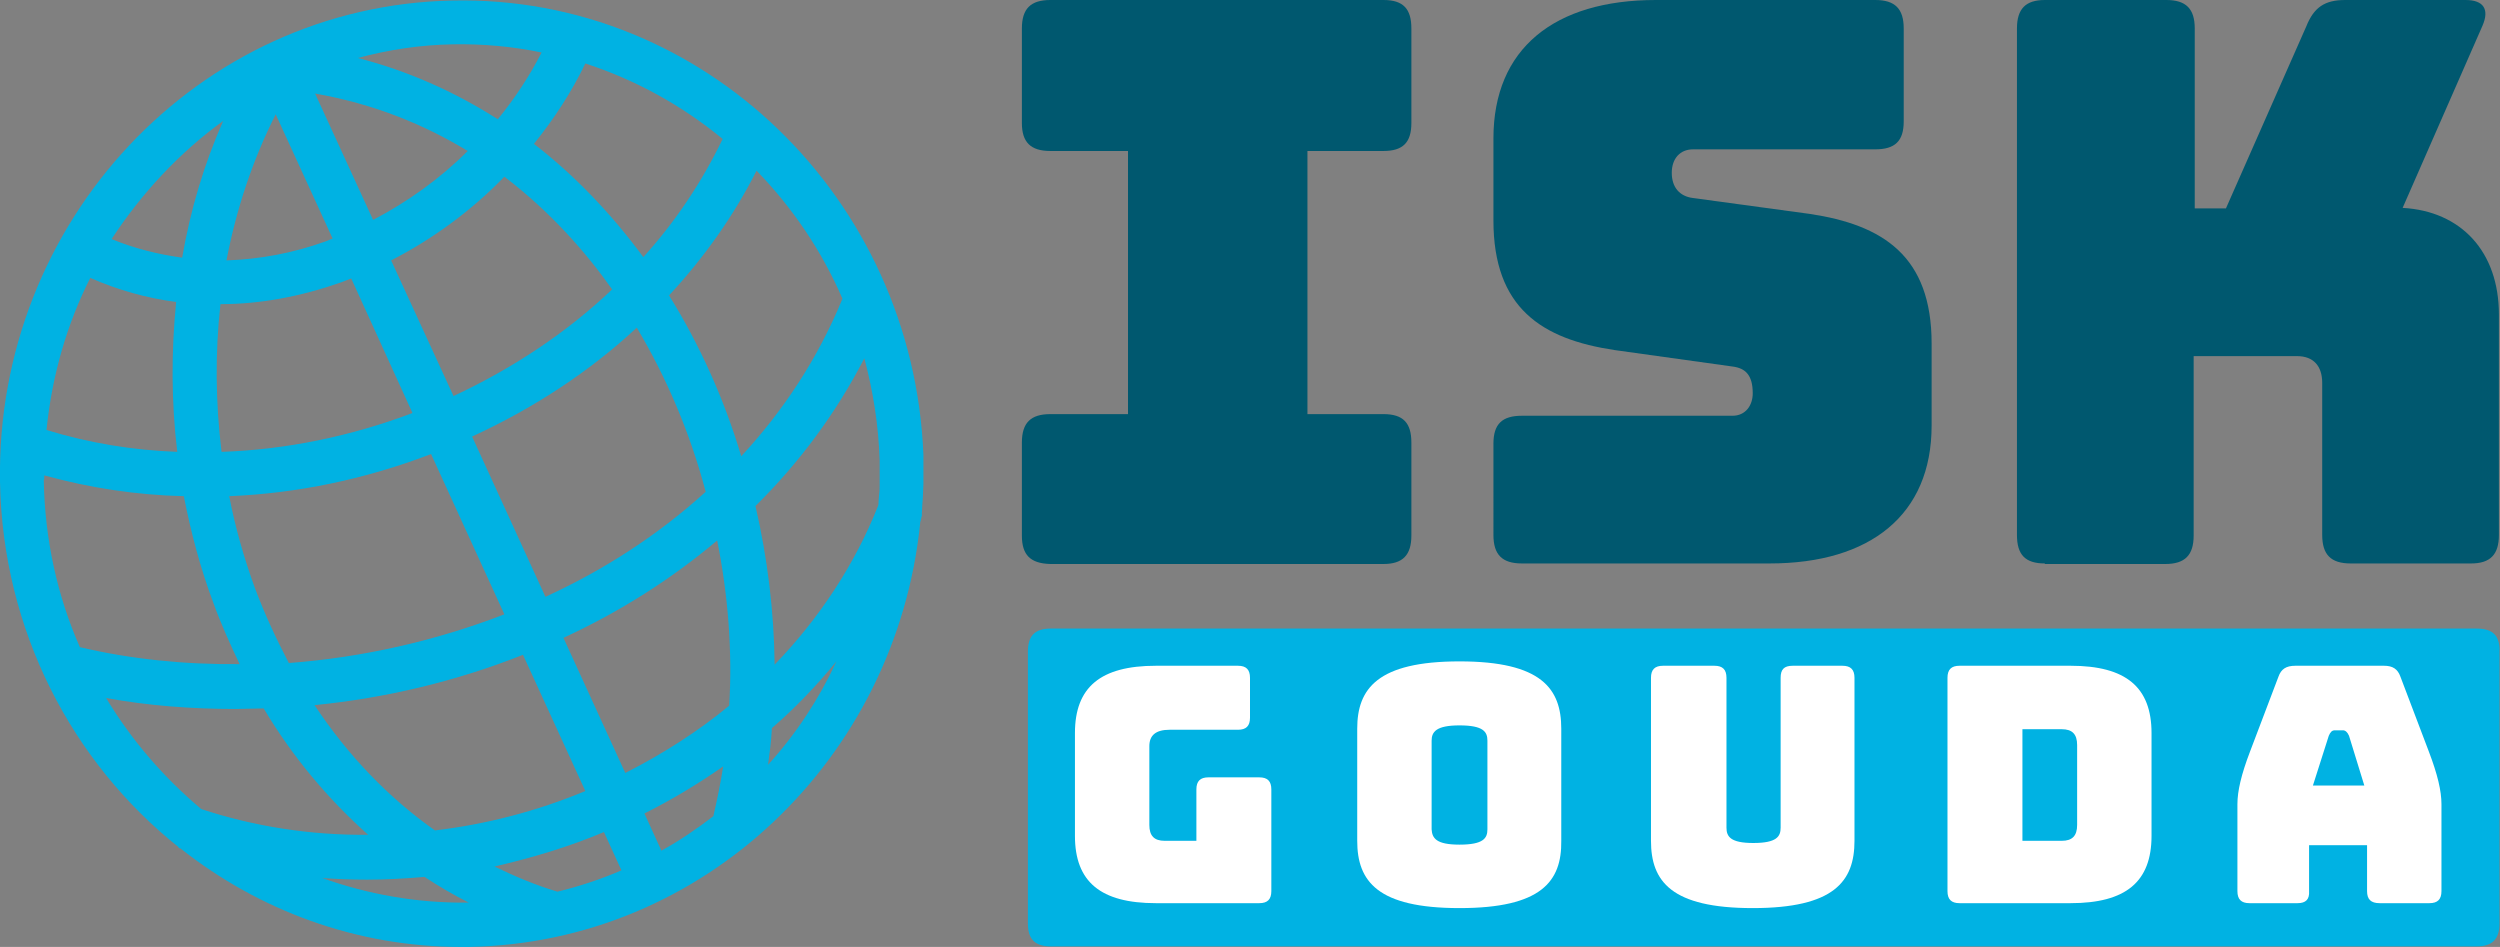
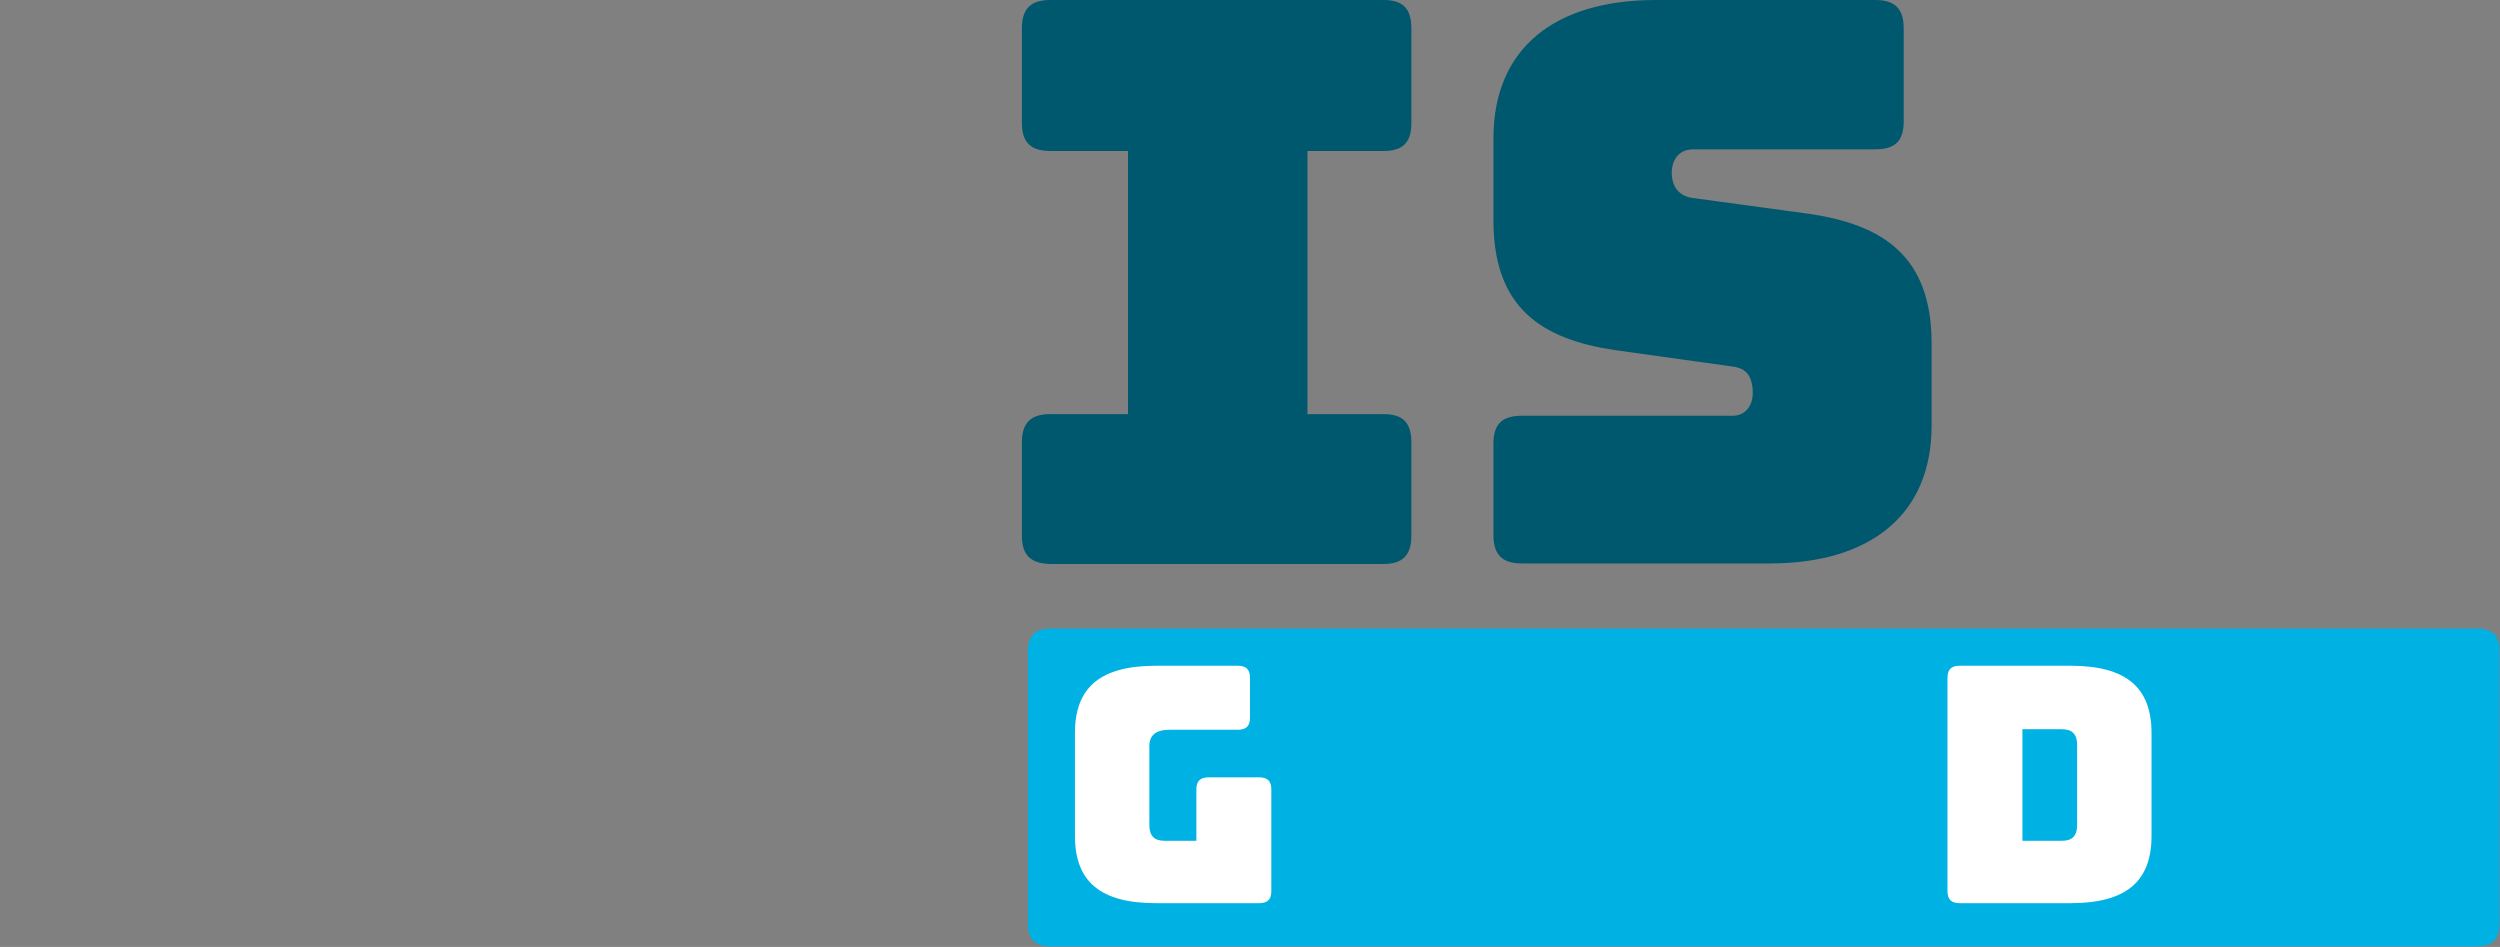
<svg xmlns="http://www.w3.org/2000/svg" version="1.1" x="0px" y="0px" width="457px" height="173.1px" viewBox="0 0 457 173.1" style="enable-background:new 0 0 457 173.1;" xml:space="preserve">
  <rect x="0" y="0" width="457" height="173.1" fill="#808080" stroke="none" />
  <style type="text/css">
	.st0{fill:#00B2E3;}
	.st1{fill:#00586F;}
	.st2{fill:#FFFFFF;}
</style>
  <defs>
</defs>
-   <path class="st0" d="M168.5,94.3c0-0.1,0.1-0.2,0.1-0.2l-0.1,0c0-0.6,0.1-1.2,0.1-1.8c0-0.5,0.1-1,0.1-1.5c0-0.8,0.1-1.5,0.1-2.3  c0-0.7,0-1.5,0-2.2c0-0.2,0-0.5,0-0.7l0,0c0-0.3,0-0.7,0-1l0,0c0-0.2,0-0.4,0-0.6c0-0.3,0-0.6,0-0.9l0,0c-1.9-46.9-40.2-84-86.1-83  C36.2,1-0.8,40.5,0,88.1c0.5,27.2,13.2,51.3,32.7,66.8l-0.1,0.1c0.1,0,0.3,0.1,0.4,0.1c14.3,11.3,32.1,18,51.3,18c0.4,0,0.8,0,1.3,0  c43.1-0.7,78.2-34.5,82.6-77.4c0-0.2,0-0.3,0.1-0.5C168.4,94.9,168.4,94.6,168.5,94.3z M141.6,121.5c-0.1-9.7-1.3-19.5-3.5-29  c8.1-8,14.8-17.1,19.9-27c1.6,6,2.6,12.2,2.8,18.7c0,0.7,0,1.4,0,2.1c0,0.7,0,1.4,0,2.1c0,0.7,0,1.4-0.1,2c0,0.4-0.1,0.9-0.1,1.3  c0,0.3,0,0.6-0.1,0.8C156.3,103.1,149.8,113,141.6,121.5z M130.4,149.2c-3,2.3-6.2,4.5-9.5,6.3l-3.1-6.8c5-2.5,9.8-5.4,14.4-8.6  C131.7,143.2,131.1,146.2,130.4,149.2z M57.5,128.9c13.1-1.3,26-4.4,38.1-9.2l11.4,24.9c-8.9,3.7-18.2,6.1-27.5,7.2  C71,145.8,63.6,138.1,57.5,128.9z M46.6,107.5c-2-5.5-3.6-11.1-4.7-16.8c12.4-0.5,24.9-3.1,36.9-7.7l13.4,29.3  c-12.7,4.9-26.1,7.9-39.4,8.9C50.5,116.8,48.4,112.3,46.6,107.5z M133.3,129c-5.7,4.7-12.1,8.8-19,12.3l-11.3-24.7  c10.4-4.8,19.8-10.8,28.1-17.8C133.1,108.8,133.9,119,133.3,129z M99.7,109.1L86.3,79.8c11.3-5.2,21.5-11.9,30.1-19.9  c5.5,9.2,9.8,19.4,12.6,30C120.3,97.8,110.4,104.2,99.7,109.1z M117.6,47c-5.9-8-12.6-15-20-20.7c3.7-4.6,6.9-9.5,9.4-14.7  c9.2,3,17.7,7.7,25.1,13.8C128.3,33.3,123.4,40.6,117.6,47z M111.9,52.9c-8.4,8-18.3,14.5-29,19.5L71.5,47.6  c7.6-3.9,14.7-9.1,20.7-15.3C100.6,38.7,107.1,46.1,111.9,52.9z M40.3,55.6c7.3,0,14.7-1.4,22.1-4c0.6-0.2,1.2-0.5,1.8-0.7  l11.2,24.6c-11.1,4.2-23,6.7-34.9,7.1C39.4,73.6,39.3,64.5,40.3,55.6z M68.2,40.2L57.6,17.1c10.8,1.9,20,5.7,27.9,10.5  C80.4,32.7,74.5,36.9,68.2,40.2z M60.8,43.6c-0.4,0.2-0.8,0.3-1.2,0.5c-6.1,2.2-12.2,3.3-18.2,3.5c1.8-9.4,4.8-18.4,9-26.7  L60.8,43.6z M32.4,82.6c-8.1-0.3-16.1-1.6-23.9-4c1-9.9,3.7-19.3,8-27.8c5,2.2,10.3,3.7,15.7,4.4C31.3,64.2,31.3,73.4,32.4,82.6z   M110.4,152.1l3.2,7c-3.7,1.6-7.6,2.9-11.7,3.9c-4-1.2-7.8-2.8-11.5-4.6C97.3,156.8,104,154.8,110.4,152.1z M154,54.6  c-4.5,11-10.9,20.6-18.5,28.8C132.4,73,127.9,63,122.3,54c6.4-6.9,11.8-14.5,16-22.8C144.8,37.9,150.2,45.8,154,54.6z M82.8,8.1  C88.3,8,93.8,8.5,99,9.6c-2.2,4.3-4.9,8.4-8,12.2c-8-5.1-16.6-8.9-25.6-11.2C71,9.1,76.8,8.2,82.8,8.1z M40.8,22.1  c-3.5,7.9-6,16.3-7.5,25c-4.4-0.6-8.8-1.7-12.9-3.4C25.9,35.3,32.8,27.9,40.8,22.1z M8.1,86.9c8.3,2.3,16.9,3.6,25.5,3.8  c1.3,6.6,3,13.1,5.4,19.5c1.4,3.9,3.1,7.6,4.8,11.2c-10,0.1-19.9-0.9-29.2-3.1c-4.1-9.3-6.4-19.6-6.6-30.5  C8.1,87.6,8.1,87.3,8.1,86.9z M19.4,127.6c7.7,1.4,15.6,2,23.6,2c1.7,0,3.5-0.1,5.2-0.1c5.3,8.9,11.8,16.6,19.1,23.1  c-10.5,0.1-20.8-1.5-30.5-4.7C30,142.2,24.1,135.4,19.4,127.6z M85.6,165c-9.4,0.1-18.3-1.5-26.7-4.5c2.7,0.2,5.4,0.3,8.2,0.3  c3.5,0,7-0.2,10.5-0.5c2.6,1.7,5.3,3.3,8.1,4.7C85.7,165,85.6,165,85.6,165z M140.4,139.8c0.3-2.2,0.6-4.4,0.7-6.7  c4.3-3.7,8.2-7.8,11.8-12.2C149.7,127.8,145.5,134.2,140.4,139.8z" />
  <g>
    <path class="st1" d="M186.8,97.9v-17c0-3.6,1.6-5.2,5.2-5.2h14.2V27.6h-14.2c-3.6,0-5.2-1.6-5.2-5.1V5.2c0-3.6,1.6-5.2,5.2-5.2   h60.9c3.6,0,5.1,1.6,5.1,5.2v17.3c0,3.6-1.6,5.1-5.1,5.1H239v48.1h13.9c3.6,0,5.1,1.6,5.1,5.2v17c0,3.6-1.6,5.2-5.1,5.2h-60.9   C188.3,103,186.8,101.4,186.8,97.9z" />
    <path class="st1" d="M278.2,103c-3.6,0-5.2-1.6-5.2-5.2V81.1c0-3.6,1.6-5.1,5.2-5.1h38.5c2.4,0,3.7-1.9,3.7-4.1   c0-3.3-1.3-4.6-3.7-4.9l-21.5-3c-13.4-2-22.2-7.7-22.2-23.7v-15C273,8.9,284.1,0,302.7,0h40.1c3.6,0,5.2,1.6,5.2,5.2v17   c0,3.6-1.6,5.1-5.2,5.1h-33.3c-2.4,0-3.9,1.7-3.9,4.3c0,2.6,1.4,4.3,3.9,4.6l21.3,2.9c13.4,2,22.3,7.7,22.3,23.7v15   c0,16.3-11.2,25.2-29.6,25.2H278.2z" />
-     <path class="st1" d="M373.8,103c-3.6,0-5.1-1.6-5.1-5.2V5.2c0-3.6,1.6-5.2,5.1-5.2h22.2c3.6,0,5.2,1.6,5.2,5.2v32.9h5.7l14.7-33.3   C423,1.3,425,0,428.7,0h22c3.3,0,4.4,1.7,3.1,4.7l-14.6,33.3c10.7,0.6,17.6,8,17.6,19.5v40.3c0,3.6-1.6,5.2-5.1,5.2h-22   c-3.6,0-5.2-1.6-5.2-5.2V70c0-3.1-1.6-4.9-4.6-4.9h-18.9v32.8c0,3.6-1.6,5.2-5.2,5.2H373.8z" />
  </g>
  <path class="st0" d="M452.7,114.9h-14.6H409H288.7h-76.2h-20.4c-2.9,0-4.2,1.3-4.2,4.2v6.4v7.9v35.4c0,2.9,1.3,4.2,4.2,4.2h20.4  h76.2H409h29.1h14.6c2.9,0,4.2-1.3,4.2-4.2v-35.4v-7.9v-6.4C457,116.2,455.7,114.9,452.7,114.9z" />
  <g>
    <path class="st2" d="M211.3,165.1c-10.1,0-14.8-3.9-14.8-12.3V134c0-8.4,4.7-12.3,14.8-12.3h15c1.5,0,2.2,0.7,2.2,2.2v7.3   c0,1.5-0.7,2.2-2.2,2.2h-12.5c-2.5,0-3.7,1-3.7,3v14.4c0,2,0.9,2.9,2.8,2.9h5.8v-9.4c0-1.5,0.7-2.2,2.2-2.2h9.3   c1.5,0,2.2,0.7,2.2,2.2v18.6c0,1.5-0.7,2.2-2.2,2.2H211.3z" />
-     <path class="st2" d="M266.8,166c-15,0-18.7-4.9-18.7-12.3v-20.5c0-7.3,3.7-12.3,18.7-12.3c15,0,18.6,5,18.6,12.3v20.5   C285.5,161.1,281.8,166,266.8,166z M266.8,154.4c4.4,0,5.1-1.2,5.1-2.8v-16.2c0-1.6-0.7-2.8-5.1-2.8c-4.3,0-5.1,1.2-5.1,2.8v16.2   C261.8,153.2,262.5,154.4,266.8,154.4z" />
-     <path class="st2" d="M320.4,166c-14.9,0-18.6-4.9-18.6-12.3v-29.8c0-1.5,0.7-2.2,2.2-2.2h9.4c1.5,0,2.2,0.7,2.2,2.2v27.4   c0,1.6,0.7,2.8,4.9,2.8c4.3,0,5-1.2,5-2.8v-27.4c0-1.5,0.6-2.2,2.2-2.2h9.1c1.5,0,2.2,0.7,2.2,2.2v29.8   C339,161.1,335.3,166,320.4,166z" />
    <path class="st2" d="M358.2,165.1c-1.5,0-2.2-0.7-2.2-2.2v-39c0-1.5,0.7-2.2,2.2-2.2h20.3c10.1,0,14.8,3.9,14.8,12.3v18.8   c0,8.4-4.7,12.3-14.8,12.3H358.2z M369.7,153.7h7.2c1.9,0,2.8-0.9,2.8-2.9v-14.6c0-2-0.9-2.9-2.8-2.9h-7.2V153.7z" />
-     <path class="st2" d="M420,165.1h-8.8c-1.5,0-2.2-0.7-2.2-2.2V147c0-2.4,0.7-5.4,2.3-9.6l5.2-13.7c0.5-1.4,1.4-2,3.1-2h16.2   c1.6,0,2.5,0.6,3,2l5.2,13.7c1.6,4.2,2.3,7.2,2.3,9.6v15.9c0,1.5-0.7,2.2-2.2,2.2h-9.1c-1.6,0-2.3-0.7-2.3-2.2v-8.4h-10.6v8.4   C422.2,164.4,421.5,165.1,420,165.1z M422.8,143.6h9.4l-2.8-9.1c-0.3-0.7-0.7-1-1.1-1h-1.5c-0.5,0-0.8,0.3-1.1,1L422.8,143.6z" />
  </g>
</svg>